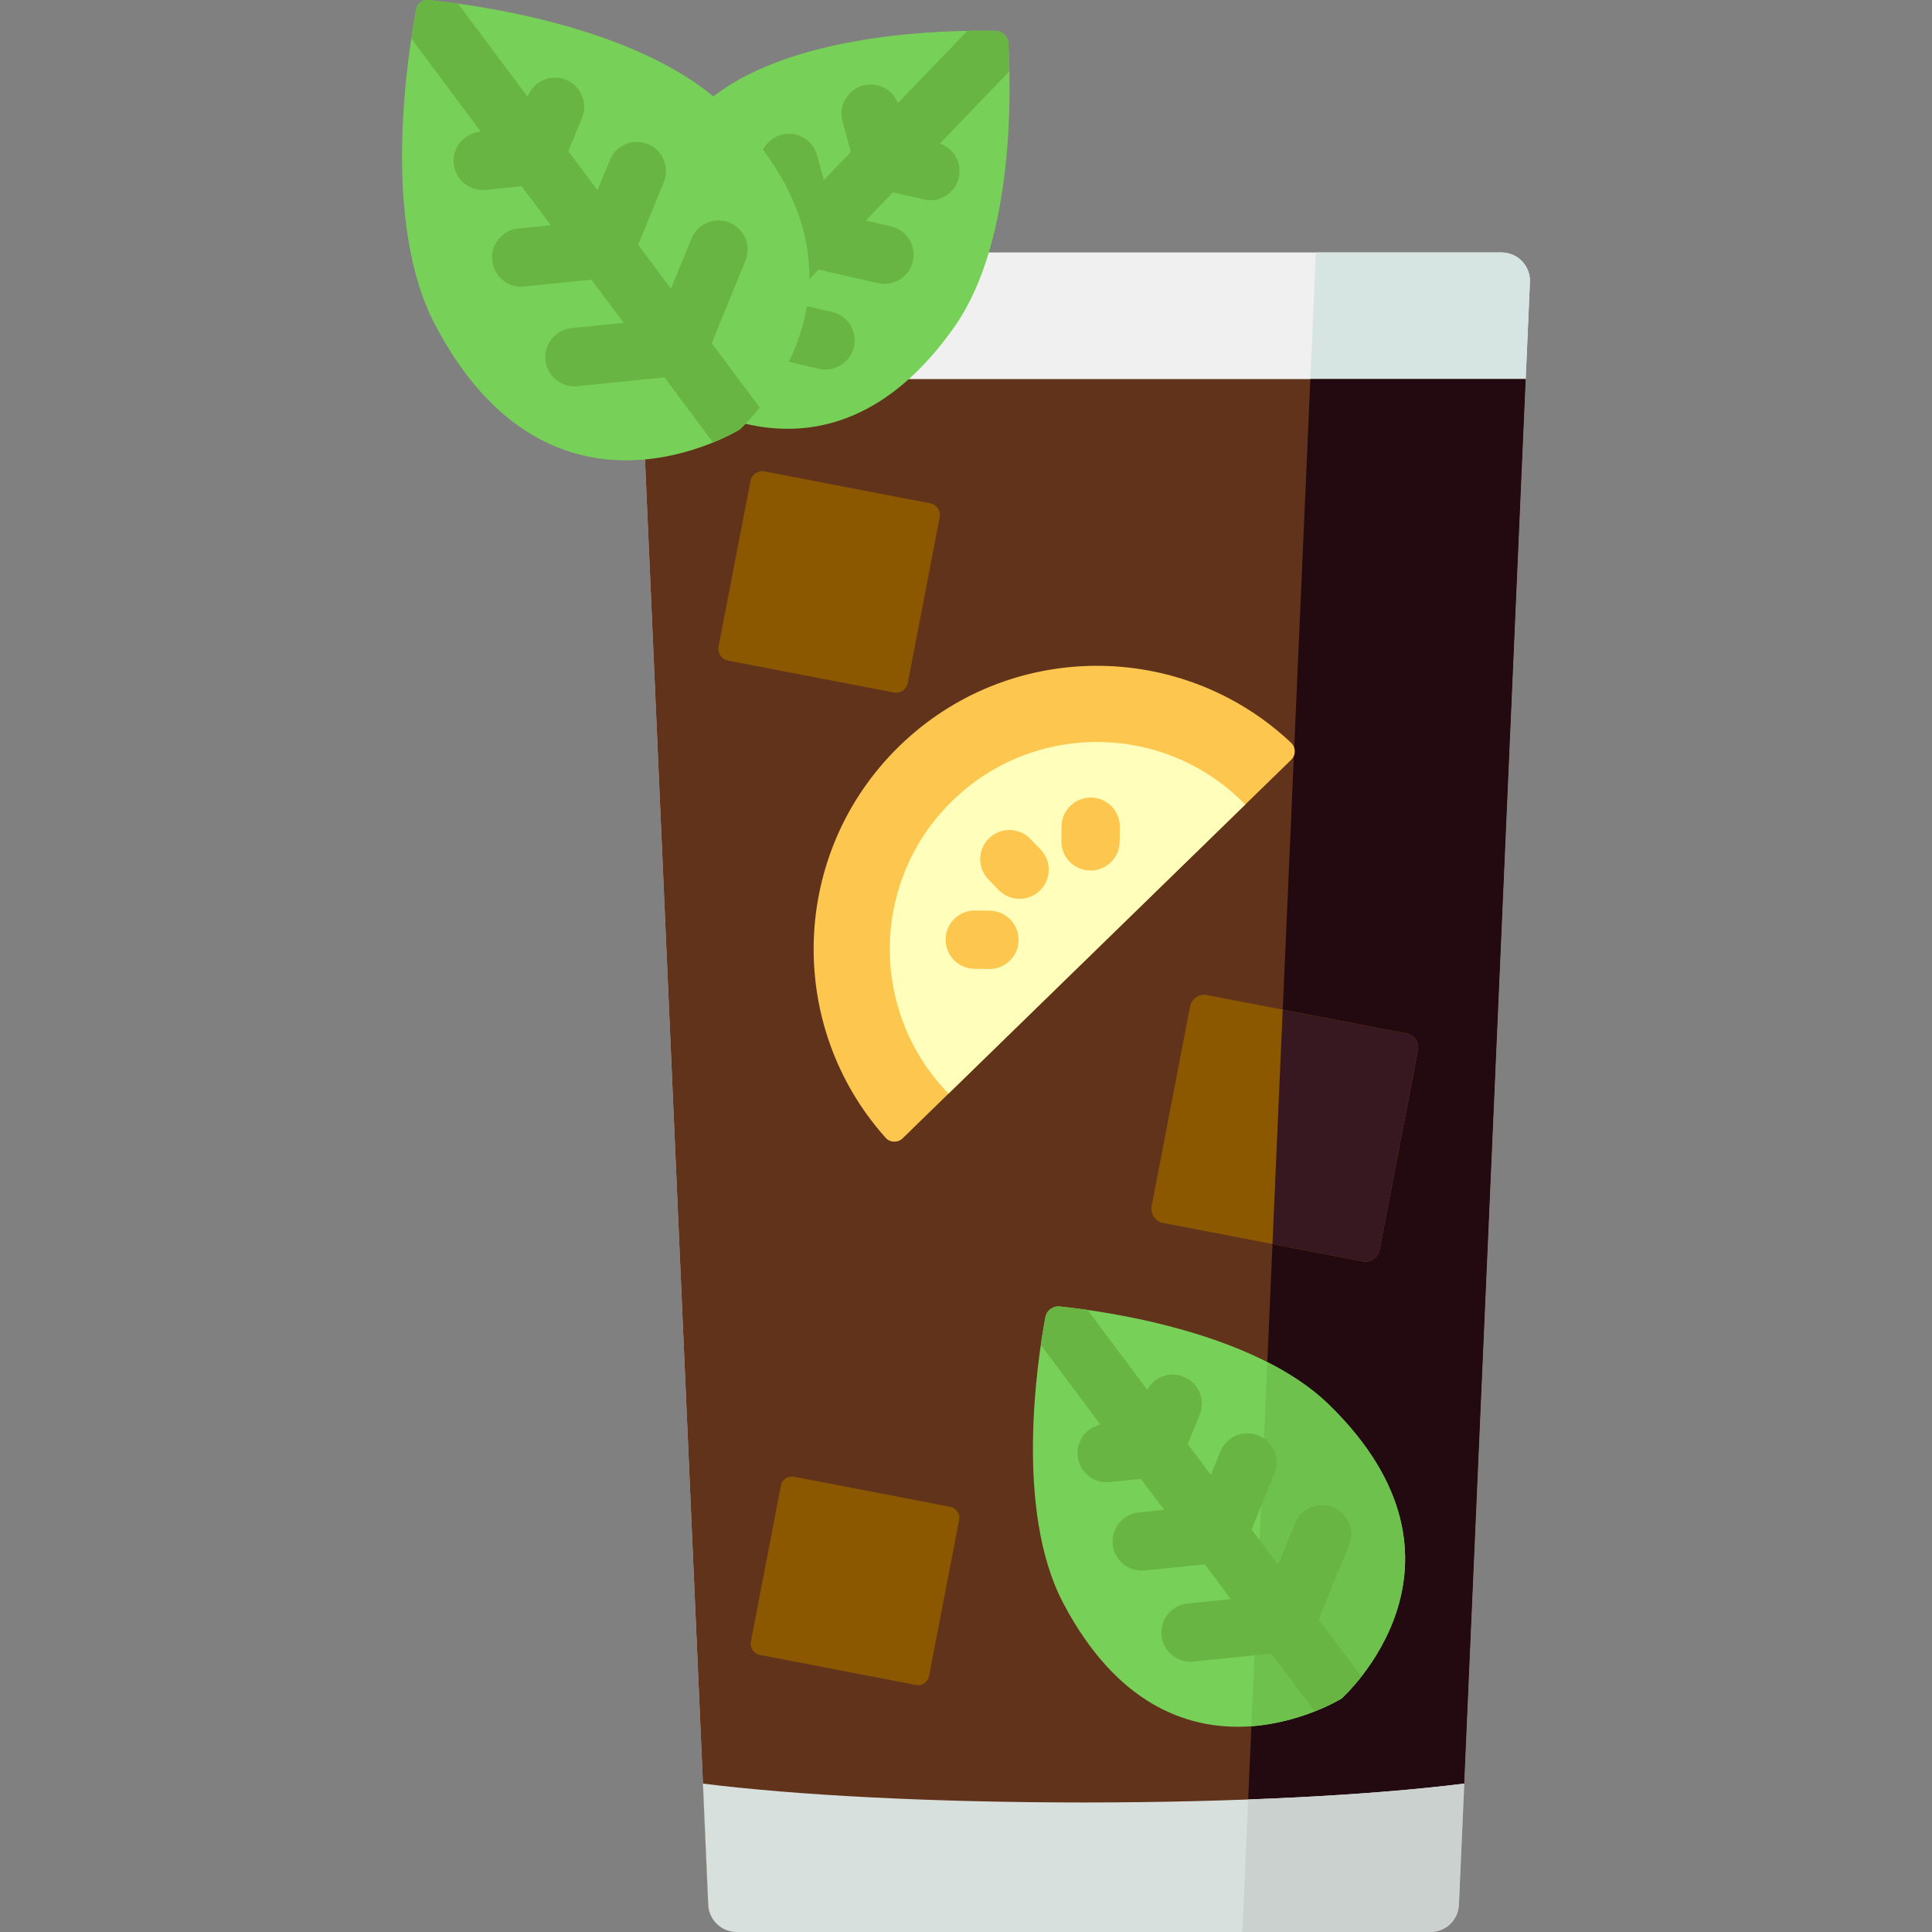
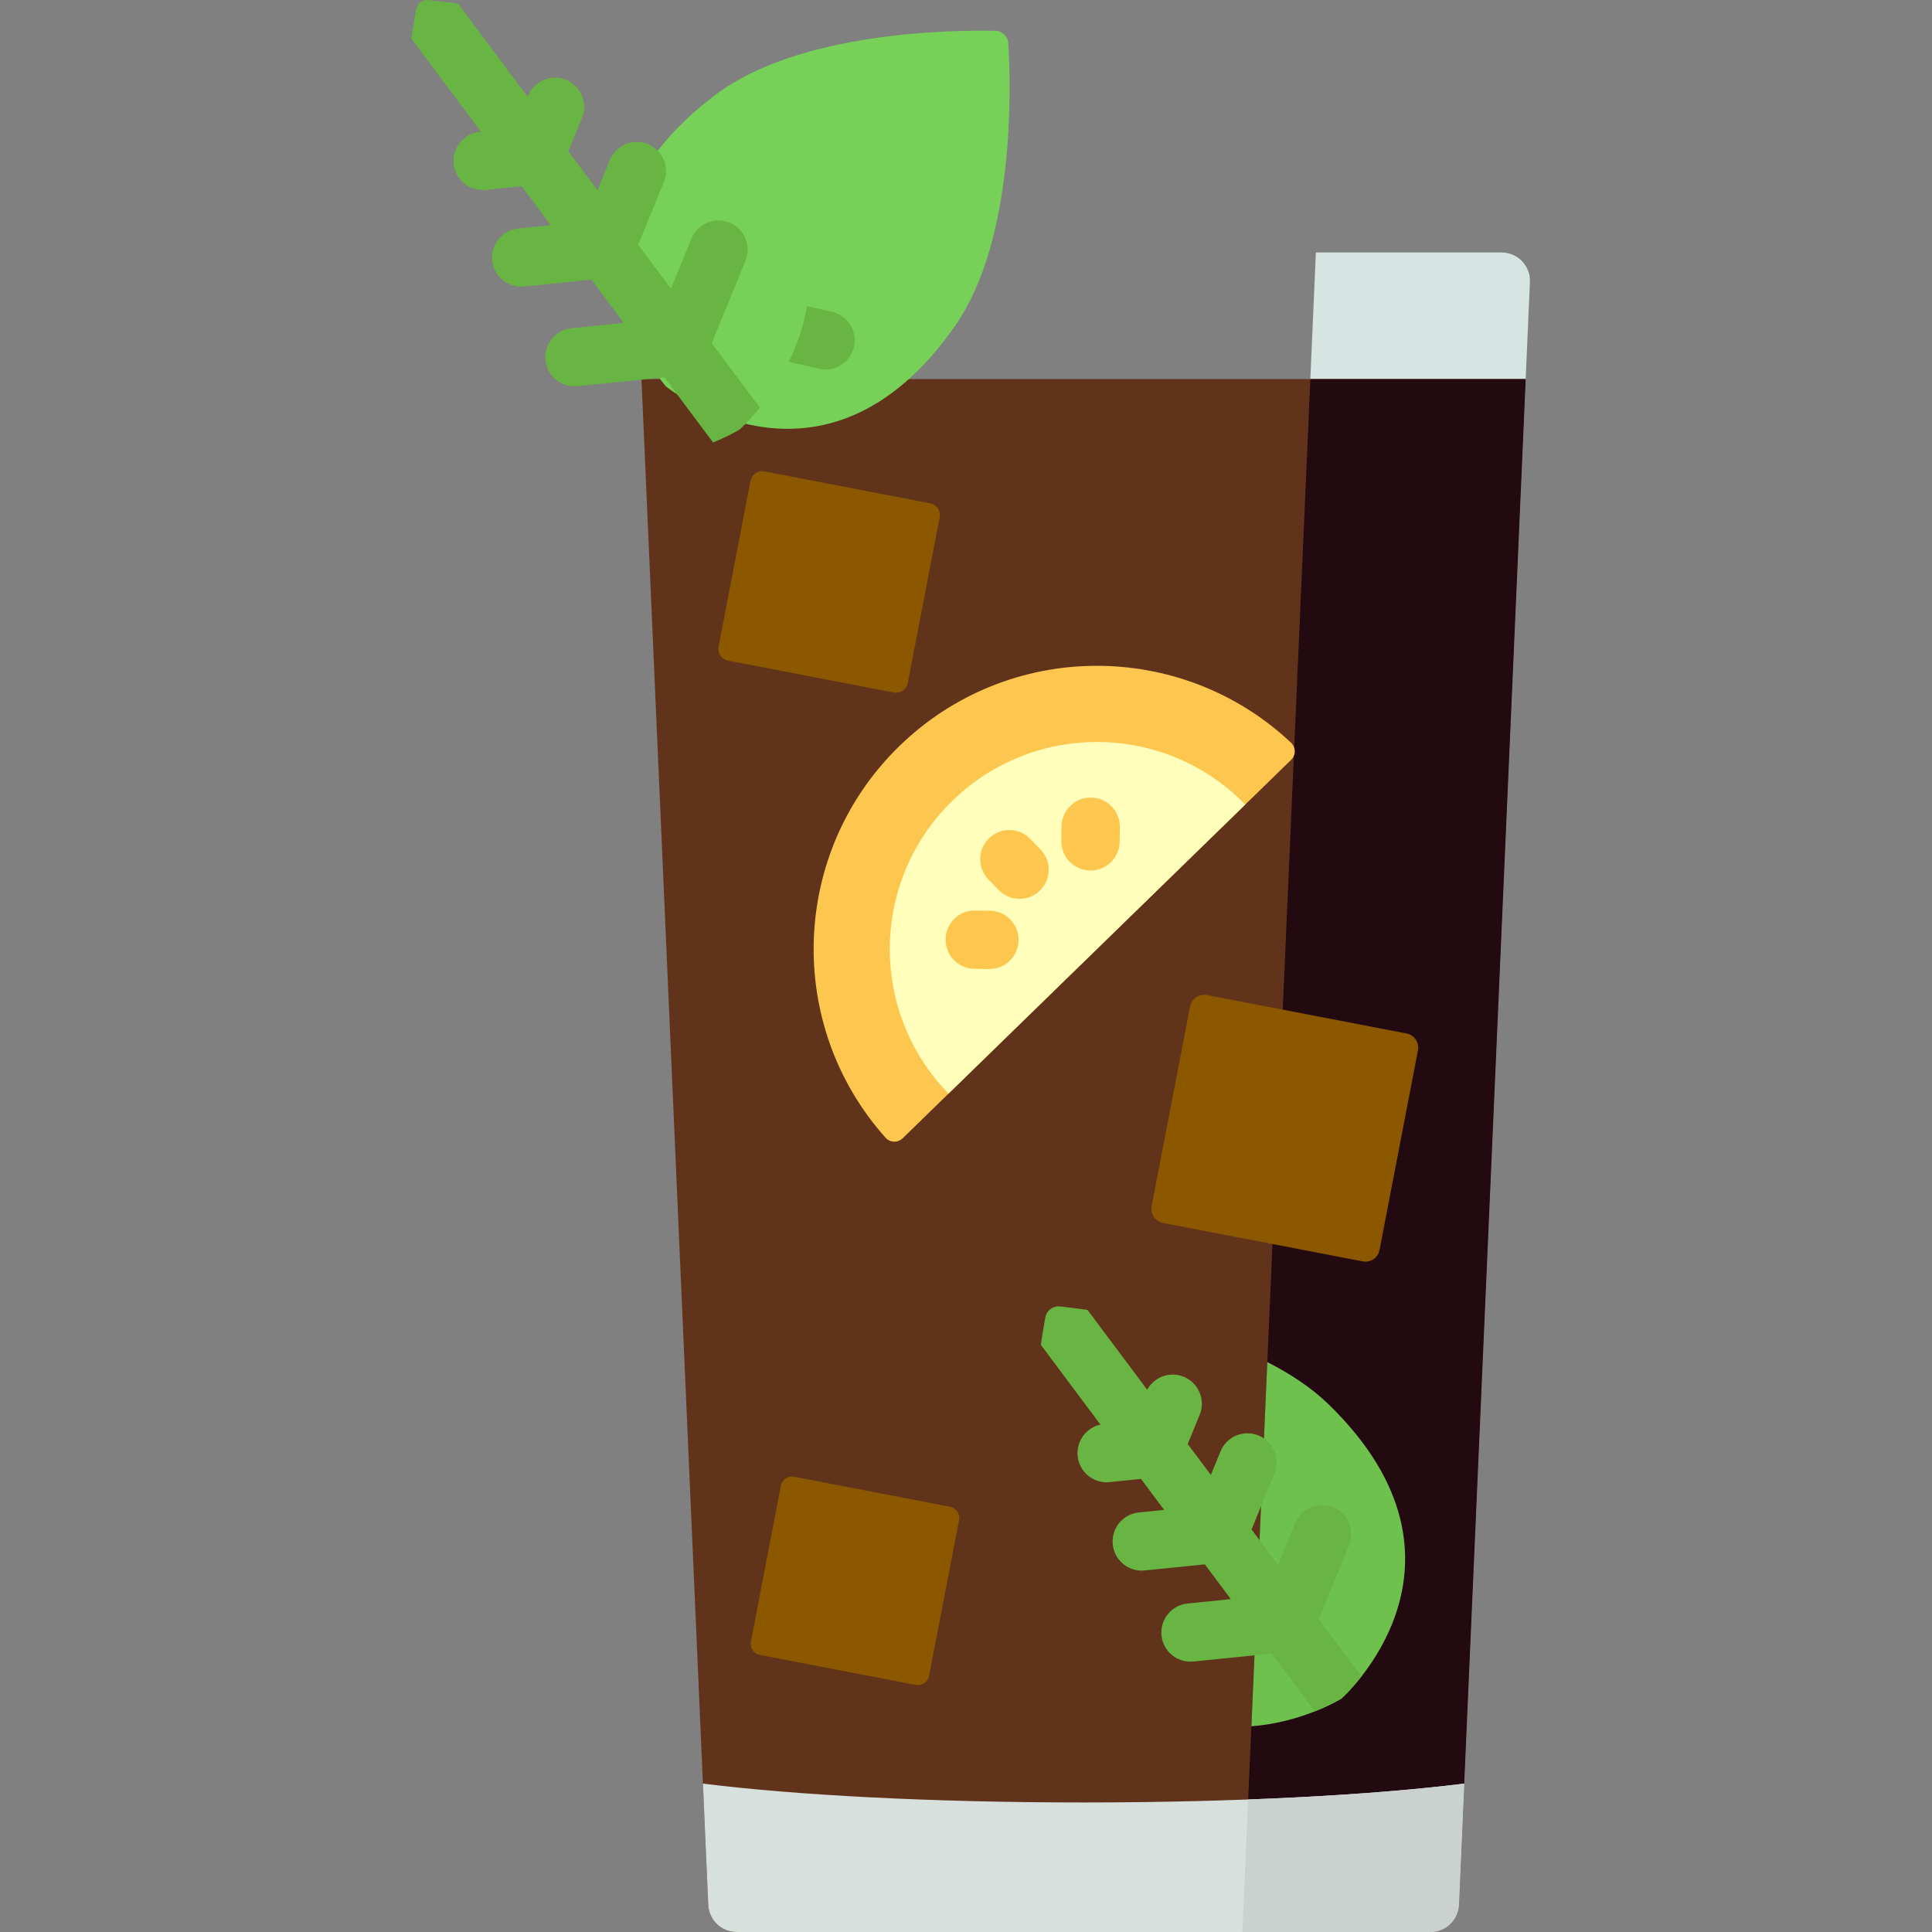
<svg xmlns="http://www.w3.org/2000/svg" width="43" height="43" viewBox="0 0 43 43" fill="none">
  <rect x="0" y="0" width="43" height="43" fill="#808080" stroke="none" />
  <g clip-path="url(#clip0_29_1024)">
-     <path d="M31.838 43H16.396C16.057 43 15.778 42.733 15.763 42.395L14.183 6.279C14.167 5.919 14.455 5.619 14.815 5.619H33.419C33.779 5.619 34.067 5.919 34.051 6.279L32.47 42.395C32.456 42.733 32.177 43 31.838 43Z" fill="#F0F0F0" />
    <path d="M33.419 5.619H29.287L27.651 43H31.838C32.177 43 32.456 42.733 32.47 42.395L34.051 6.279C34.067 5.919 33.779 5.619 33.419 5.619Z" fill="#D6E5E2" />
    <path d="M14.277 8.437L15.763 42.395C15.778 42.733 16.057 43 16.396 43H31.838C32.177 43 32.456 42.733 32.471 42.395L33.957 8.437H14.277Z" fill="#62331B" />
-     <path d="M29.164 8.437L27.651 43H31.838C31.986 43 32.123 42.949 32.231 42.863C32.262 42.839 32.291 42.811 32.316 42.782C32.329 42.767 32.342 42.751 32.353 42.735C32.376 42.703 32.396 42.668 32.413 42.632C32.422 42.614 32.429 42.595 32.436 42.576C32.449 42.538 32.459 42.498 32.465 42.457C32.468 42.437 32.469 42.416 32.47 42.395L33.957 8.437H29.164Z" fill="#230A11" />
+     <path d="M29.164 8.437L27.651 43H31.838C31.986 43 32.123 42.949 32.231 42.863C32.262 42.839 32.291 42.811 32.316 42.782C32.329 42.767 32.342 42.751 32.353 42.735C32.376 42.703 32.396 42.668 32.413 42.632C32.422 42.614 32.429 42.595 32.436 42.576C32.449 42.538 32.459 42.498 32.465 42.457C32.468 42.437 32.469 42.416 32.47 42.395L33.957 8.437Z" fill="#230A11" />
    <path d="M24.117 40.117C20.729 40.117 17.694 39.954 15.645 39.697L15.763 42.395C15.778 42.733 16.057 43 16.396 43H31.838C32.177 43 32.456 42.733 32.471 42.395L32.589 39.697C30.54 39.954 27.505 40.117 24.117 40.117Z" fill="#D7E0DC" />
    <path d="M28.737 16.911C28.845 16.807 28.843 16.634 28.735 16.531C26.29 14.229 22.443 14.242 20.015 16.607C17.587 18.973 17.472 22.819 19.71 25.322C19.809 25.434 19.982 25.439 20.09 25.335L28.737 16.911Z" fill="#FDC74F" />
    <path d="M27.715 17.907C25.939 16.084 23.021 16.046 21.198 17.822C19.374 19.598 19.336 22.516 21.111 24.34L27.715 17.907Z" fill="#FFFFBB" />
    <path d="M22.744 20.004C22.558 20.018 22.367 19.953 22.227 19.809L22 19.576C21.75 19.319 21.755 18.908 22.012 18.658C22.268 18.407 22.679 18.413 22.93 18.67L23.157 18.904C23.408 19.16 23.402 19.571 23.145 19.821C23.032 19.932 22.89 19.992 22.744 20.004Z" fill="#FDC74F" />
    <path d="M24.323 19.374C24.303 19.375 24.283 19.376 24.263 19.375C23.904 19.371 23.617 19.076 23.622 18.718L23.626 18.392C23.631 18.033 23.926 17.747 24.284 17.751C24.642 17.756 24.929 18.05 24.925 18.409L24.92 18.735C24.916 19.073 24.653 19.348 24.323 19.374Z" fill="#FDC74F" />
    <path d="M22.073 21.565C22.053 21.567 22.033 21.567 22.013 21.567L21.686 21.563C21.328 21.558 21.041 21.264 21.046 20.905C21.05 20.547 21.345 20.259 21.703 20.265L22.03 20.269C22.388 20.274 22.675 20.568 22.671 20.927C22.666 21.265 22.404 21.539 22.073 21.565Z" fill="#FDC74F" />
    <path d="M15.993 14.391L16.703 10.704C16.731 10.559 16.871 10.464 17.015 10.492L20.703 11.202C20.847 11.23 20.942 11.37 20.914 11.514L20.204 15.201C20.176 15.346 20.036 15.441 19.892 15.413L16.205 14.703C16.06 14.675 15.966 14.535 15.993 14.391Z" fill="#8B5800" />
    <path d="M25.632 26.843L26.487 22.401C26.521 22.227 26.689 22.113 26.863 22.147L31.305 23.002C31.479 23.035 31.593 23.204 31.559 23.378L30.704 27.82C30.671 27.994 30.503 28.108 30.328 28.074L25.887 27.219C25.712 27.186 25.599 27.017 25.632 26.843Z" fill="#8B5800" />
    <path d="M16.712 36.539L17.38 33.066C17.407 32.93 17.538 32.841 17.674 32.867L21.147 33.536C21.283 33.562 21.372 33.693 21.346 33.83L20.678 37.302C20.651 37.438 20.52 37.528 20.384 37.501L16.911 36.833C16.775 36.807 16.686 36.675 16.712 36.539Z" fill="#8B5800" />
    <path d="M21.254 7.257C22.596 5.335 22.5 1.94 22.442 0.964C22.432 0.81 22.307 0.69 22.153 0.686C21.175 0.666 17.779 0.703 15.912 2.119C11.84 5.206 14.821 8.6 14.821 8.6C14.821 8.6 18.328 11.445 21.254 7.257Z" fill="#77D057" />
-     <path d="M16.159 2.401C14.289 0.576 10.492 0.096 9.533 0.001C9.405 -0.011 9.289 0.075 9.265 0.202C9.084 1.148 8.468 4.925 9.687 7.236C12.286 12.162 16.464 9.558 16.464 9.558C16.464 9.558 20.146 6.289 16.159 2.401Z" fill="#77D057" />
    <path d="M16.91 9.071L15.84 7.638L16.592 5.801C16.727 5.469 16.569 5.09 16.237 4.954C15.905 4.819 15.526 4.978 15.39 5.309L14.934 6.425L14.204 5.448L14.775 4.054C14.911 3.722 14.752 3.343 14.42 3.207C14.088 3.071 13.709 3.23 13.573 3.562L13.298 4.235L12.649 3.367L12.954 2.623C13.09 2.291 12.931 1.912 12.599 1.777C12.267 1.641 11.888 1.8 11.752 2.132L11.743 2.154L10.194 0.08C9.914 0.042 9.687 0.016 9.533 0.001C9.405 -0.011 9.289 0.075 9.265 0.202C9.236 0.353 9.196 0.578 9.154 0.857L10.703 2.931L10.679 2.934C10.322 2.97 10.062 3.288 10.098 3.645C10.132 3.98 10.414 4.229 10.743 4.229C10.765 4.229 10.787 4.228 10.809 4.226L11.61 4.145L12.258 5.012L11.534 5.086C11.177 5.122 10.918 5.44 10.954 5.797C10.988 6.131 11.27 6.381 11.599 6.381C11.62 6.381 11.643 6.38 11.665 6.377L13.164 6.225L13.882 7.186L12.721 7.304C12.364 7.34 12.104 7.658 12.14 8.015C12.174 8.349 12.456 8.599 12.786 8.599C12.807 8.599 12.829 8.598 12.852 8.595L14.788 8.399L15.87 9.848C16.242 9.696 16.464 9.558 16.464 9.558C16.464 9.558 16.659 9.384 16.91 9.071Z" fill="#68B543" />
-     <path d="M29.579 31.264C27.908 29.634 24.555 29.178 23.587 29.077C23.434 29.061 23.295 29.165 23.267 29.316C23.088 30.273 22.576 33.618 23.665 35.682C26.039 40.183 29.857 37.803 29.857 37.803C29.857 37.803 33.222 34.817 29.579 31.264Z" fill="#77D057" />
    <path d="M27.78 40.051L27.651 43H31.838C31.872 43 31.905 42.997 31.938 42.991C31.942 42.991 31.947 42.99 31.952 42.989C31.983 42.984 32.012 42.976 32.041 42.966C32.047 42.964 32.052 42.962 32.058 42.96C32.086 42.95 32.114 42.937 32.141 42.923C32.145 42.92 32.148 42.918 32.153 42.916C32.18 42.9 32.207 42.883 32.231 42.863C32.262 42.839 32.291 42.811 32.317 42.781C32.33 42.767 32.342 42.751 32.353 42.735C32.376 42.703 32.396 42.668 32.413 42.632C32.422 42.614 32.429 42.595 32.436 42.576C32.449 42.538 32.459 42.498 32.465 42.457C32.468 42.437 32.47 42.416 32.471 42.395L32.589 39.697C31.316 39.857 29.663 39.98 27.78 40.051Z" fill="#CBD1CF" />
-     <path d="M31.305 23.002L28.549 22.471L28.321 27.688L30.328 28.074C30.502 28.108 30.671 27.994 30.704 27.82L31.559 23.378C31.593 23.204 31.479 23.035 31.305 23.002Z" fill="#371720" />
    <path d="M28.206 30.315L27.852 38.421C29.003 38.336 29.857 37.804 29.857 37.804C29.857 37.804 33.222 34.817 29.579 31.264C29.194 30.889 28.72 30.576 28.206 30.315Z" fill="#6FC14D" />
    <path d="M30.301 37.313L29.351 36.042L30.026 34.392C30.161 34.06 30.003 33.681 29.671 33.546C29.339 33.41 28.96 33.569 28.824 33.901L28.445 34.828L27.856 34.041L28.365 32.795C28.501 32.464 28.342 32.085 28.011 31.949C27.679 31.813 27.3 31.972 27.164 32.304L26.95 32.828L26.435 32.139L26.701 31.488C26.837 31.157 26.678 30.778 26.346 30.642C26.038 30.516 25.689 30.645 25.532 30.93L24.205 29.155C24.195 29.153 24.185 29.152 24.174 29.15C24.142 29.146 24.11 29.141 24.079 29.137C24.063 29.135 24.047 29.133 24.032 29.131C23.998 29.126 23.965 29.122 23.933 29.118C23.92 29.116 23.907 29.114 23.893 29.113C23.867 29.11 23.841 29.106 23.817 29.103C23.803 29.102 23.79 29.1 23.777 29.099C23.75 29.096 23.724 29.093 23.699 29.09C23.687 29.088 23.675 29.087 23.663 29.086C23.642 29.084 23.622 29.081 23.604 29.079C23.598 29.079 23.592 29.078 23.587 29.078C23.434 29.062 23.296 29.166 23.267 29.316C23.266 29.322 23.265 29.328 23.264 29.334C23.261 29.351 23.257 29.37 23.254 29.389C23.252 29.403 23.249 29.418 23.246 29.433C23.242 29.456 23.238 29.479 23.234 29.504C23.231 29.517 23.229 29.531 23.227 29.545C23.223 29.568 23.219 29.592 23.215 29.617C23.212 29.633 23.209 29.65 23.206 29.667C23.202 29.696 23.197 29.726 23.192 29.757C23.189 29.773 23.187 29.789 23.184 29.806C23.18 29.835 23.175 29.866 23.171 29.897C23.169 29.909 23.167 29.92 23.166 29.932L24.492 31.707C24.174 31.776 23.951 32.075 23.985 32.407C24.019 32.741 24.301 32.991 24.63 32.991C24.652 32.991 24.674 32.989 24.696 32.987L25.395 32.916L25.91 33.605L25.347 33.662C24.99 33.698 24.73 34.016 24.766 34.373C24.8 34.708 25.082 34.957 25.411 34.957C25.433 34.957 25.455 34.956 25.477 34.953L26.816 34.818L27.394 35.591L26.431 35.689C26.075 35.725 25.815 36.043 25.851 36.4C25.885 36.734 26.167 36.983 26.496 36.983C26.518 36.983 26.54 36.982 26.562 36.98L28.3 36.804L29.261 38.091L29.261 38.09C29.61 37.953 29.828 37.822 29.855 37.806C29.856 37.804 29.857 37.804 29.857 37.804C29.857 37.804 30.054 37.629 30.301 37.313Z" fill="#68B543" />
    <path d="M18.518 6.942L17.959 6.814C17.882 7.275 17.733 7.692 17.557 8.053L18.228 8.207C18.277 8.218 18.326 8.224 18.374 8.224C18.67 8.224 18.937 8.02 19.006 7.719C19.086 7.37 18.868 7.022 18.518 6.942Z" fill="#68B543" />
-     <path d="M20.919 3.194L22.466 1.586C22.461 1.329 22.451 1.117 22.442 0.964C22.432 0.81 22.307 0.69 22.153 0.686C22 0.683 21.787 0.681 21.531 0.686L19.984 2.295C19.865 1.989 19.533 1.816 19.209 1.904C18.863 1.997 18.659 2.354 18.752 2.7L18.937 3.383L18.335 4.009L18.185 3.456C18.092 3.11 17.735 2.905 17.389 2.999C17.205 3.049 17.062 3.173 16.981 3.33C17.763 4.375 18.026 5.356 18.013 6.216L18.221 6L19.539 6.302C19.588 6.313 19.636 6.318 19.684 6.318C19.98 6.318 20.248 6.115 20.317 5.814C20.397 5.465 20.178 5.116 19.829 5.037L19.27 4.909L19.873 4.282L20.562 4.44C20.611 4.451 20.66 4.457 20.708 4.457C21.003 4.457 21.271 4.253 21.34 3.952C21.415 3.626 21.229 3.301 20.919 3.194Z" fill="#68B543" />
  </g>
  <defs>
    <clipPath id="clip0_29_1024">
      <rect width="43" height="43" fill="white" />
    </clipPath>
  </defs>
</svg>